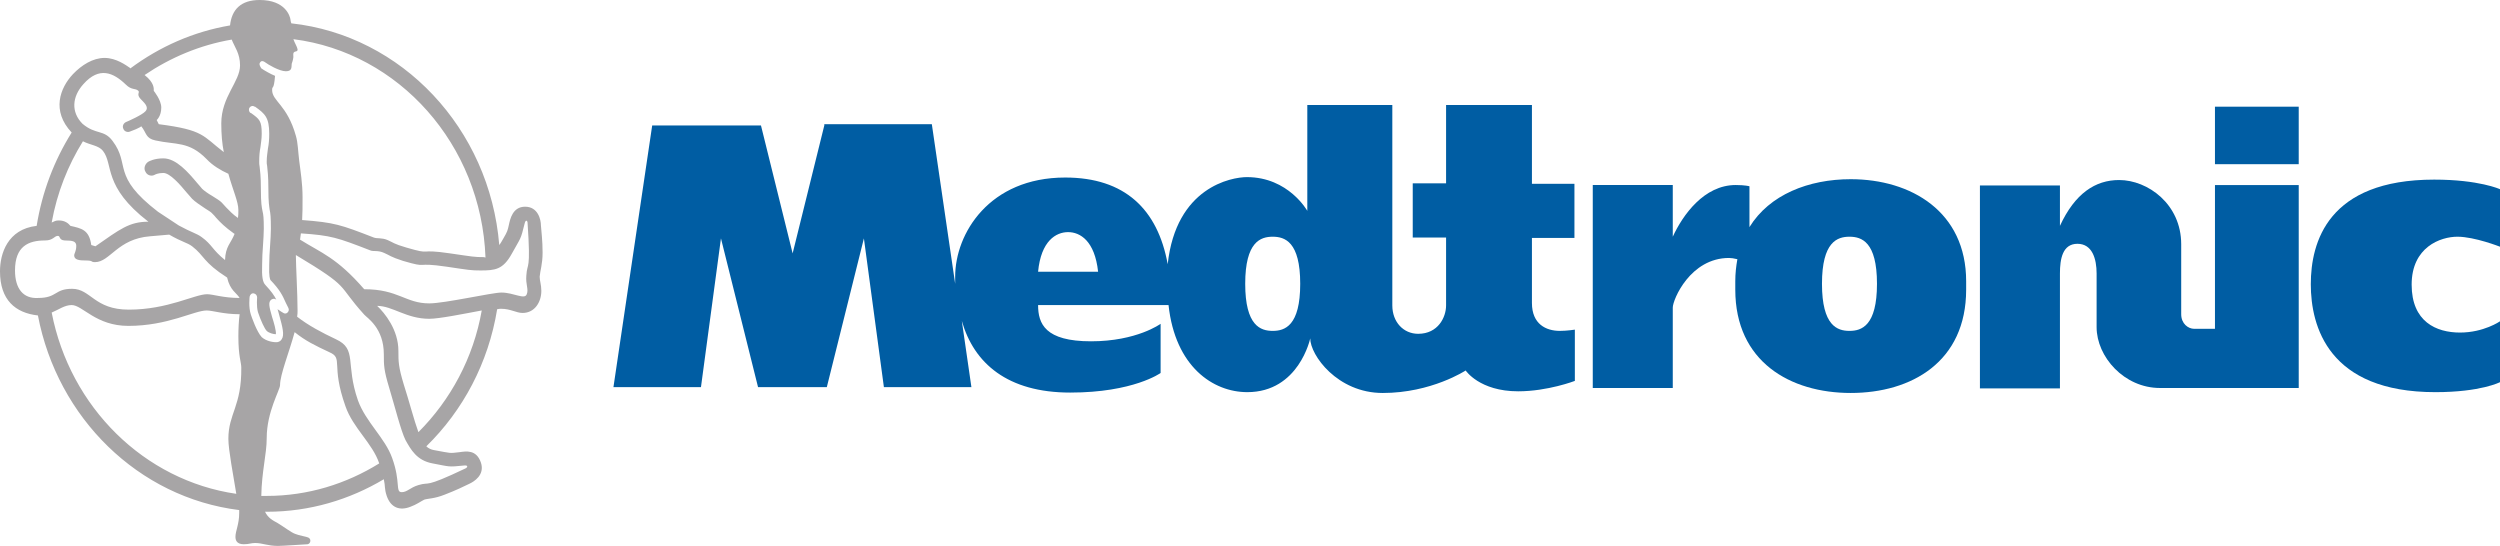
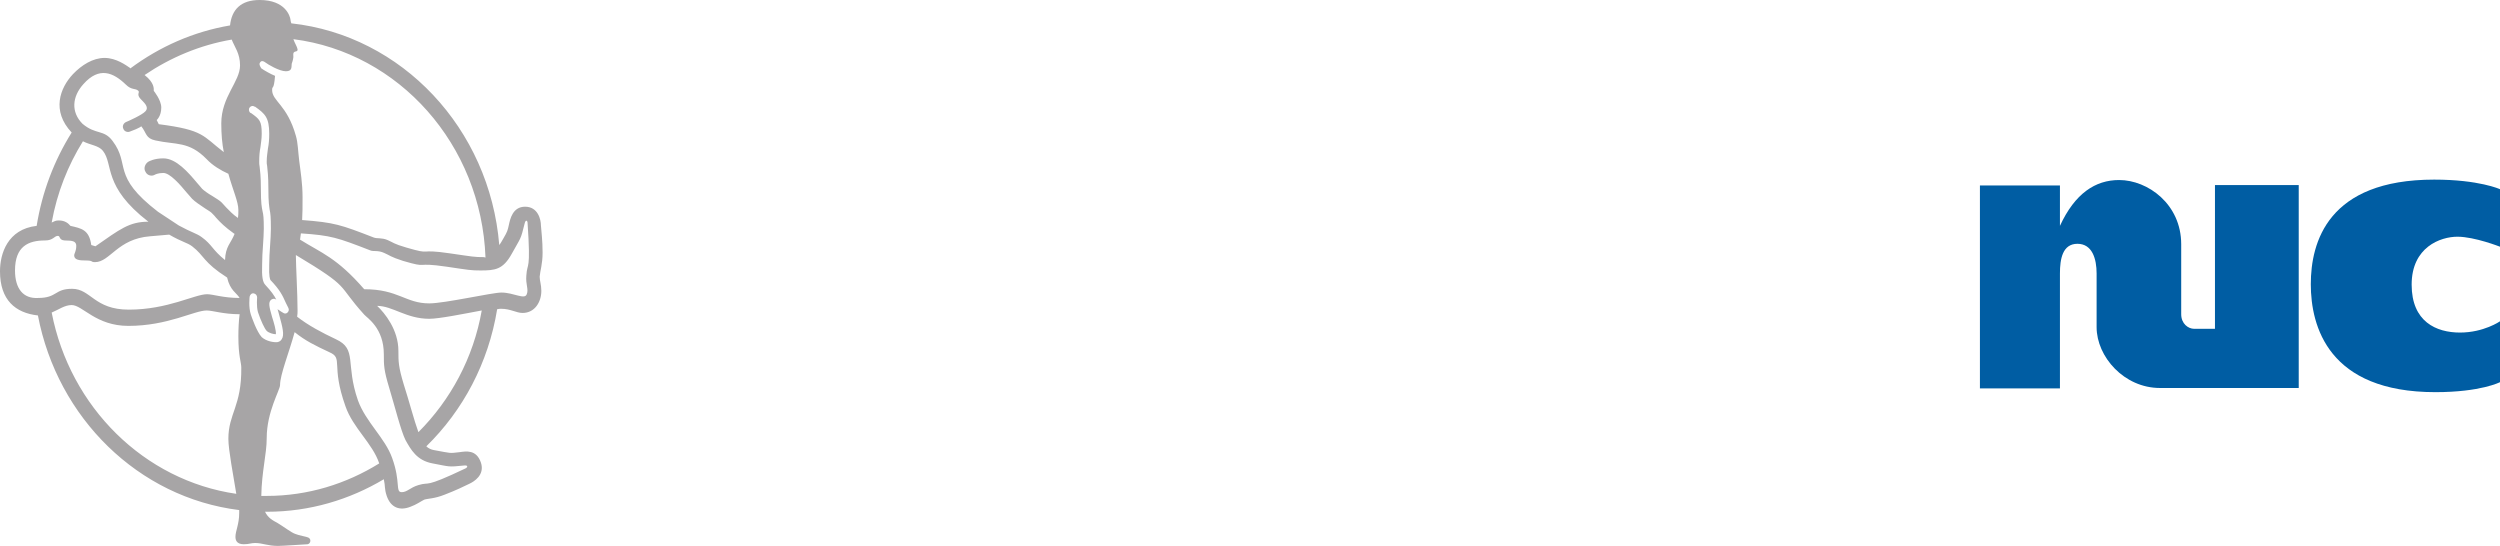
<svg xmlns="http://www.w3.org/2000/svg" version="1.1" id="layer" x="0px" y="0px" width="563.096px" height="122.963px" viewBox="20.462 331.327 563.096 122.963" enable-background="new 20.462 331.327 563.096 122.963" xml:space="preserve">
  <g>
    <path fill="#005DA3" d="M519.355,405.387h-4.693c-1.314,0-2.91-1.127-2.91-3.285v-15.77c0-9.011-7.509-14.455-13.985-14.455   c-5.351,0-9.95,3.003-13.329,10.325v-9.104h-18.022v45.712h18.022v-25.907c0-3.191,0.563-6.664,3.942-6.664   s4.317,3.473,4.317,6.664v12.108c0,6.665,6.195,13.705,14.268,13.705h31.257v-45.713h-18.866V405.387" />
-     <path fill="#005DA3" d="M206.127,359.581l-7.134,28.816l-7.133-28.816h-24.499l-8.729,58.947h19.712l4.505-33.51l8.354,33.51   h15.488l8.354-33.51l4.505,33.51h19.711l-2.159-14.924c2.722,9.574,10.325,16.145,24.405,16.145   c14.268,0,20.369-4.412,20.369-4.412V404.26c0,0-5.35,3.942-15.675,3.942s-11.921-3.942-11.921-8.166h29.38   c1.502,13.892,10.043,19.618,17.74,19.618c11.64,0,14.174-12.109,14.174-12.109c0,3.755,6.102,12.297,16.332,12.297   c10.982,0,18.68-5.068,18.68-5.068s3.098,4.692,11.827,4.692c6.664,0,12.766-2.346,12.766-2.346v-11.546   c0,0-1.783,0.281-3.379,0.281c-3.098,0-6.289-1.502-6.289-6.289v-14.643h9.574v-12.202h-9.574v-17.741h-19.337v17.646h-7.509   v12.203h7.509v15.3c0,2.628-1.783,6.383-6.289,6.383c-3.285,0-5.819-2.628-5.819-6.383v-45.149h-19.148v23.842   c0,0-4.224-7.603-13.61-7.603c-3.473,0-15.957,2.252-17.834,19.618c0,0.094,0,0.282,0,0.375c0-0.094,0-0.282,0-0.375   c-2.252-12.39-9.668-19.524-23.091-19.524c-17.083,0-24.78,12.578-24.78,22.34c0,0.563,0,1.033,0,1.596l-5.256-35.95h-24.217    M254.28,392.527c0.657-6.946,4.036-8.917,6.758-8.917s6.007,1.971,6.758,8.917H254.28z M307.126,405.855   c-2.722,0-6.195-1.126-6.195-10.606s3.473-10.606,6.195-10.606c2.723,0,6.195,1.126,6.195,10.606S309.849,405.855,307.126,405.855" />
-     <path fill="#005DA3" d="M437.317,371.689c-9.48,0-18.304,3.473-22.81,10.794v-9.199c0,0-0.938-0.282-3.098-0.282   c-7.134,0-11.921,6.758-14.174,11.64v-11.64h-18.021v45.713h18.021V400.6c0-1.783,3.942-11.17,12.672-11.17   c0.47,0,1.127,0.094,1.878,0.281c-0.282,1.596-0.47,3.191-0.47,4.975v1.877c0,16.238,12.391,23.278,26.001,23.278   c13.704,0,26-7.04,26-23.278v-1.877C463.317,379.01,450.928,371.689,437.317,371.689 M437.035,405.855   c-2.722,0-6.194-1.126-6.194-10.606s3.473-10.606,6.194-10.606c2.723,0,6.195,1.126,6.195,10.606S439.758,405.855,437.035,405.855" />
    <path fill="#005DA3" d="M573.984,384.643c3.849,0,9.574,2.252,9.574,2.252v-12.953c0,0-4.693-2.159-14.83-2.159   c-23.936,0-27.784,14.08-27.784,23.56c0,9.48,3.942,24.312,28.065,24.312c10.231,0,14.549-2.253,14.549-2.253v-13.704   c0,0-3.66,2.534-9.011,2.534s-10.889-2.44-10.889-10.794C563.659,386.989,570.137,384.643,573.984,384.643" />
-     <rect x="519.355" y="355.356" fill="#005DA3" width="18.866" height="12.953" />
    <path fill="#A7A5A6" d="M142.675,388.209c0-2.722-0.282-4.787-0.375-6.101c0-1.314-0.657-4.224-3.567-4.224   c-2.816,0-3.379,2.816-3.661,4.13c-0.282,1.22-0.282,1.408-1.22,3.003c-0.282,0.47-0.563,1.033-0.938,1.502   c-2.159-26.282-21.965-47.214-46.839-49.936c-0.094-0.282-0.188-0.657-0.188-0.845c-0.094-0.751-1.126-4.412-6.946-4.412   c-4.224,0-6.289,2.159-6.665,5.726c-8.26,1.408-15.863,4.787-22.434,9.668c0,0-0.094,0-0.094-0.094   c-0.845-0.563-3.098-2.253-5.726-2.253c-2.628,0-5.163,1.596-7.134,3.661c-2.91,3.097-4.881,8.26-0.282,13.141   c-3.942,6.289-6.665,13.422-7.885,21.025c-6.57,0.751-8.26,6.289-8.26,10.231c0,6.477,3.473,9.386,8.542,9.95   c4.412,23.091,22.622,41.02,45.337,43.835c0,0.281,0,0.47,0,0.657c0,2.534-0.845,4.036-0.845,5.351   c0,0.656,0.188,1.689,1.877,1.689c1.22,0,1.596-0.282,2.535-0.282c1.689,0,2.816,0.657,5.162,0.657   c0.939,0,4.975-0.281,6.665-0.375c0.657-0.094,0.939-1.127,0.188-1.502c-0.282-0.188-2.159-0.47-3.004-0.845   c-0.845-0.282-2.816-1.783-3.942-2.44c-1.032-0.563-2.159-1.127-2.816-2.534h0.469c9.574,0,18.585-2.723,26.282-7.322   c0.375,1.689,0.094,2.065,0.657,3.755c0.938,2.722,3.004,3.379,5.35,2.44c1.314-0.469,2.347-1.22,3.098-1.596   c0.845-0.281,2.253-0.188,4.6-1.126c2.44-0.938,4.412-1.878,5.538-2.44c1.032-0.47,3.567-1.972,2.628-4.787   c-1.032-3.004-3.379-2.535-4.787-2.347c-2.44,0.281-1.689,0.281-5.819-0.47c-0.563-0.094-1.22-0.375-1.69-0.845   c8.26-8.072,13.986-18.773,15.957-30.882c0.375-0.094,0.751-0.094,0.939-0.094c2.065,0,3.379,0.938,4.787,0.938   c2.722,0,4.224-2.44,4.224-4.975c0-1.408-0.375-2.253-0.375-3.191C142.112,392.339,142.675,390.837,142.675,388.209    M72.651,340.244c0.657,1.689,1.877,3.098,1.877,5.82c0,3.661-4.224,7.04-4.224,13.047c0,2.441,0.188,4.6,0.563,6.477   c-4.787-3.661-4.412-4.975-14.643-6.289l-0.469-0.938c0,0,1.033-0.845,1.033-2.816c0-1.689-1.69-3.754-1.69-3.754   c0-0.469,0.188-1.783-2.065-3.567C58.854,344.28,65.518,341.464,72.651,340.244 M39.235,350.288   c3.567-4.036,6.758-2.628,9.574,0.094c1.314,1.314,2.159,0.75,2.816,1.408c0.375,0.375-0.47,0.751,0.469,1.784   c0.657,0.75,2.065,1.783,1.126,2.816c-0.751,0.845-3.942,2.252-4.412,2.44c-0.563,0.281-0.845,0.938-0.563,1.501   c0.188,0.563,0.845,0.845,1.408,0.657c2.347-0.845,2.628-1.22,2.628-1.22c1.22,1.502,0.939,2.722,3.191,3.191   c4.6,1.033,7.509,0.094,11.545,4.224c1.314,1.408,3.191,2.534,4.881,3.285c1.033,3.754,2.253,6.289,2.253,8.166   c0,0.657,0,1.221-0.094,1.784c-1.22-0.845-1.877-1.596-2.628-2.347c-0.375-0.375-0.657-0.751-1.032-1.126   c-0.469-0.469-1.126-0.845-2.159-1.502c-0.845-0.469-1.877-1.22-2.252-1.596c-0.282-0.375-0.657-0.75-1.126-1.314   c-1.971-2.347-4.693-5.538-7.603-5.538c-2.065,0-3.191,0.657-3.379,0.751c-0.751,0.469-1.126,1.502-0.657,2.253   c0.375,0.845,1.408,1.126,2.159,0.657c0,0,0.657-0.375,1.877-0.375c1.501,0,3.848,2.722,5.163,4.318   c0.469,0.563,0.938,1.033,1.314,1.502c0.657,0.657,1.783,1.408,2.91,2.159c0.563,0.375,1.408,0.845,1.596,1.126   c0.375,0.375,0.657,0.657,0.939,1.033c0.938,1.033,1.971,2.065,3.942,3.473c0.094,0.094,0.188,0.094,0.188,0.094   c-0.845,2.159-2.065,2.816-2.159,5.914l0,0c-2.91-2.347-2.91-3.473-5.257-5.163c-1.126-0.845-2.252-1.033-5.163-2.628l-4.693-3.098   c-10.607-8.166-6.102-10.513-10.231-15.957c-1.971-2.628-3.754-1.314-6.758-3.848C36.419,356.577,36.701,353.104,39.235,350.288    M39.142,363.147c1.596,0.845,3.567,0.938,4.506,2.159c2.44,3.098-0.094,7.979,10.231,15.957c-4.318,0-6.383,1.689-11.921,5.538   l-0.938-0.282c-0.469-3.473-2.253-3.754-4.693-4.318c-0.469-0.563-1.22-1.22-2.628-1.22c-0.751,0-0.939,0.188-1.596,0.47   C33.322,374.692,35.763,368.591,39.142,363.147 M23.842,392.246c0-5.444,3.003-6.758,6.758-6.758c1.877,0,2.065-1.033,2.91-1.033   c0.563,0,0.188,0.938,1.502,1.033c0.938,0.094,2.628-0.188,2.628,1.22c0,1.22-0.469,1.689-0.469,2.159   c0,1.033,1.314,1.126,2.44,1.126c2.065,0,1.126,0.375,2.253,0.375c3.379,0,5.069-5.256,12.39-5.82   c1.033-0.094,4.318-0.375,4.318-0.375c2.91,1.689,4.036,1.784,5.163,2.628c2.816,2.159,2.44,3.567,7.885,7.04   c0.657,2.91,2.159,3.474,2.816,4.6c-3.661,0-6.007-0.845-7.322-0.845c-2.816,0-8.823,3.473-17.646,3.473   c-7.791,0-8.542-4.693-12.766-4.693c-4.036,0-3.285,2.065-7.697,2.065C25.719,398.628,23.842,396.375,23.842,392.246 M71.9,430.167   c0,2.534,1.126,8.26,1.784,12.39c-20.744-3.003-37.452-19.523-41.582-40.831c1.596-0.657,2.91-1.689,4.505-1.689   c2.44,0,5.444,4.693,12.766,4.693c8.917,0,14.831-3.473,17.646-3.473c1.314,0,3.755,0.845,7.416,0.845   c-0.188,1.407-0.282,3.285-0.282,4.975c0,4.6,0.657,5.819,0.657,7.04C74.904,422.846,71.9,424.441,71.9,430.167 M79.034,345.407   c0.282-0.469,0.751-0.375,1.22,0c0.47,0.375,3.098,1.971,4.6,1.971s1.22-1.033,1.314-1.689c0.094-0.282,0.282-0.751,0.375-1.502   c0-0.282-0.094-0.845,0.094-1.033c0.282-0.375,0.939-0.094,0.845-0.75c-0.094-0.563-0.657-1.408-0.939-2.253   c23.748,3.003,42.333,23.748,43.272,49.185c-0.094,0-0.282-0.094-0.375-0.094c-2.159,0-2.44-0.094-7.603-0.845   c-7.603-1.126-3.755,0.469-9.856-1.314c-2.91-0.845-2.91-1.126-4.224-1.69c-1.314-0.563-2.346-0.281-3.097-0.563   c-7.509-2.91-8.823-3.379-16.145-3.942c0.094-1.408,0.094-3.003,0.094-5.163c0-3.098-0.469-5.914-0.751-8.166   c-0.281-2.253-0.281-4.036-0.75-5.632c-1.971-7.04-5.351-7.791-5.351-10.325c0-1.126,0.375,0.281,0.657-3.191   c-0.939-0.375-2.44-1.22-3.098-1.69C79.034,346.251,78.753,345.782,79.034,345.407 M76.969,402.195   c-0.563-1.689-0.282-3.942-0.282-4.036c0.094-0.47,0.47-0.845,0.939-0.751s0.751,0.469,0.751,0.938c0,0-0.188,1.971,0.188,3.285   c0.657,1.972,1.502,3.755,1.971,4.224c0.469,0.47,1.502,0.751,2.065,0.751c0.094-0.751-0.469-2.722-0.845-3.849   c-0.657-2.346-0.938-3.379-0.188-3.941c0.188-0.095,0.563-0.376,1.126,0c-0.47-0.939-1.126-1.878-2.441-3.286   c-0.657-0.657-0.845-1.971-0.75-4.6c0-1.501,0.094-2.91,0.188-4.224c0.094-1.502,0.188-2.816,0.188-3.849   c0-2.44-0.094-3.191-0.281-3.942c-0.188-0.938-0.375-1.783-0.375-4.975c0-2.91-0.188-4.224-0.282-5.069   c-0.094-0.469-0.094-0.751-0.094-1.126c0-1.314,0.094-2.347,0.282-3.285c0.094-0.939,0.281-1.784,0.281-3.004   c0-2.91-0.469-3.285-2.44-4.693h-0.094c-0.375-0.282-0.469-0.845-0.188-1.221c0.282-0.375,0.751-0.469,1.126-0.188h0.094   c2.252,1.596,3.191,2.44,3.191,6.101c0,1.314-0.094,2.347-0.282,3.286c-0.094,0.938-0.282,1.783-0.282,3.003   c0,0.282,0,0.563,0.094,0.938c0.094,0.939,0.282,2.253,0.282,5.257c0,3.003,0.188,3.848,0.282,4.599   c0.188,0.845,0.281,1.689,0.281,4.318c0,1.126-0.094,2.44-0.188,3.942c-0.094,1.314-0.188,2.722-0.188,4.224   c-0.094,2.628,0.188,3.191,0.281,3.379c2.159,2.253,2.722,3.473,3.473,5.162c0.188,0.376,0.375,0.751,0.563,1.127   c0.188,0.375,0.094,0.751-0.188,1.032c-0.282,0.282-0.657,0.282-0.938,0.094c0,0-0.657-0.375-1.314-0.845   c0.094,0.376,0.282,0.845,0.375,1.314c0.751,2.722,1.22,4.506,0.563,5.444c-0.188,0.375-0.563,0.563-0.939,0.657   c-0.845,0.094-2.534-0.188-3.567-1.127C78.283,406.044,77.157,402.758,76.969,402.195 M80.536,443.026c-0.375,0-0.845,0-1.22,0   c0.094-5.538,1.22-9.387,1.22-13.047c0-5.914,3.004-10.795,3.004-11.921c0-2.347,2.065-7.416,3.285-11.921   c2.44,1.971,4.599,3.003,7.791,4.505c3.286,1.408,0.282,2.723,3.661,12.203c1.689,4.881,6.101,8.354,7.603,12.859   C98.464,440.305,89.829,443.026,80.536,443.026 M117.895,435.705c4.036,0.751,3.379,0.845,7.134,0.469   c0.845-0.094,0.845,0.376,0.281,0.657c-9.668,4.6-7.791,2.91-10.606,3.755c-1.877,0.563-2.534,1.596-3.755,1.596   c-1.501,0-0.188-2.253-2.159-7.697c-1.596-4.505-5.914-8.072-7.697-12.953c-2.91-8.354-0.094-11.545-4.975-13.798   c-3.191-1.502-6.195-3.098-8.729-5.069c0.094-0.469,0.094-1.032,0.094-1.407c0-3.661-0.375-10.138-0.375-12.203   c0-0.094,0-0.188,0-0.282c12.671,7.603,9.011,6.383,15.394,13.423c0.657,0.751,4.412,3.004,4.412,8.917c0,2.534,0,3.566,1.22,7.604   c1.22,4.036,2.628,9.668,3.661,11.732C113.014,432.607,114.328,435.048,117.895,435.705 M114.703,428.665   c-0.938-2.534-2.159-7.228-3.285-10.7c-1.22-4.037-1.22-5.163-1.22-7.604c0-4.787-3.098-8.542-4.787-10.138   c3.473,0,6.57,2.91,11.733,2.91c2.253,0,7.791-1.126,11.827-1.877C127.093,411.957,121.931,421.438,114.703,428.665    M139.108,397.596c-0.469,1.314-2.91-0.375-5.726-0.375c-2.065,0-12.766,2.44-16.239,2.44c-5.35,0-6.946-3.191-14.643-3.191   c-6.195-7.134-9.668-8.167-14.455-11.17l0.188-1.408c6.853,0.469,8.167,0.938,15.676,3.848c0.657,0.282,1.689-0.094,3.098,0.563   c1.314,0.563,1.314,0.845,4.224,1.783c6.101,1.784,2.253,0.188,9.856,1.314c5.069,0.751,5.444,0.845,7.603,0.845   c3.285,0,5.069-0.188,7.04-3.755c2.065-3.754,1.971-3.003,2.91-6.852c0.188-0.845,0.657-0.751,0.657,0   c0.751,11.076-0.094,8.636-0.282,11.733C138.826,395.437,139.577,396.47,139.108,397.596" />
  </g>
</svg>